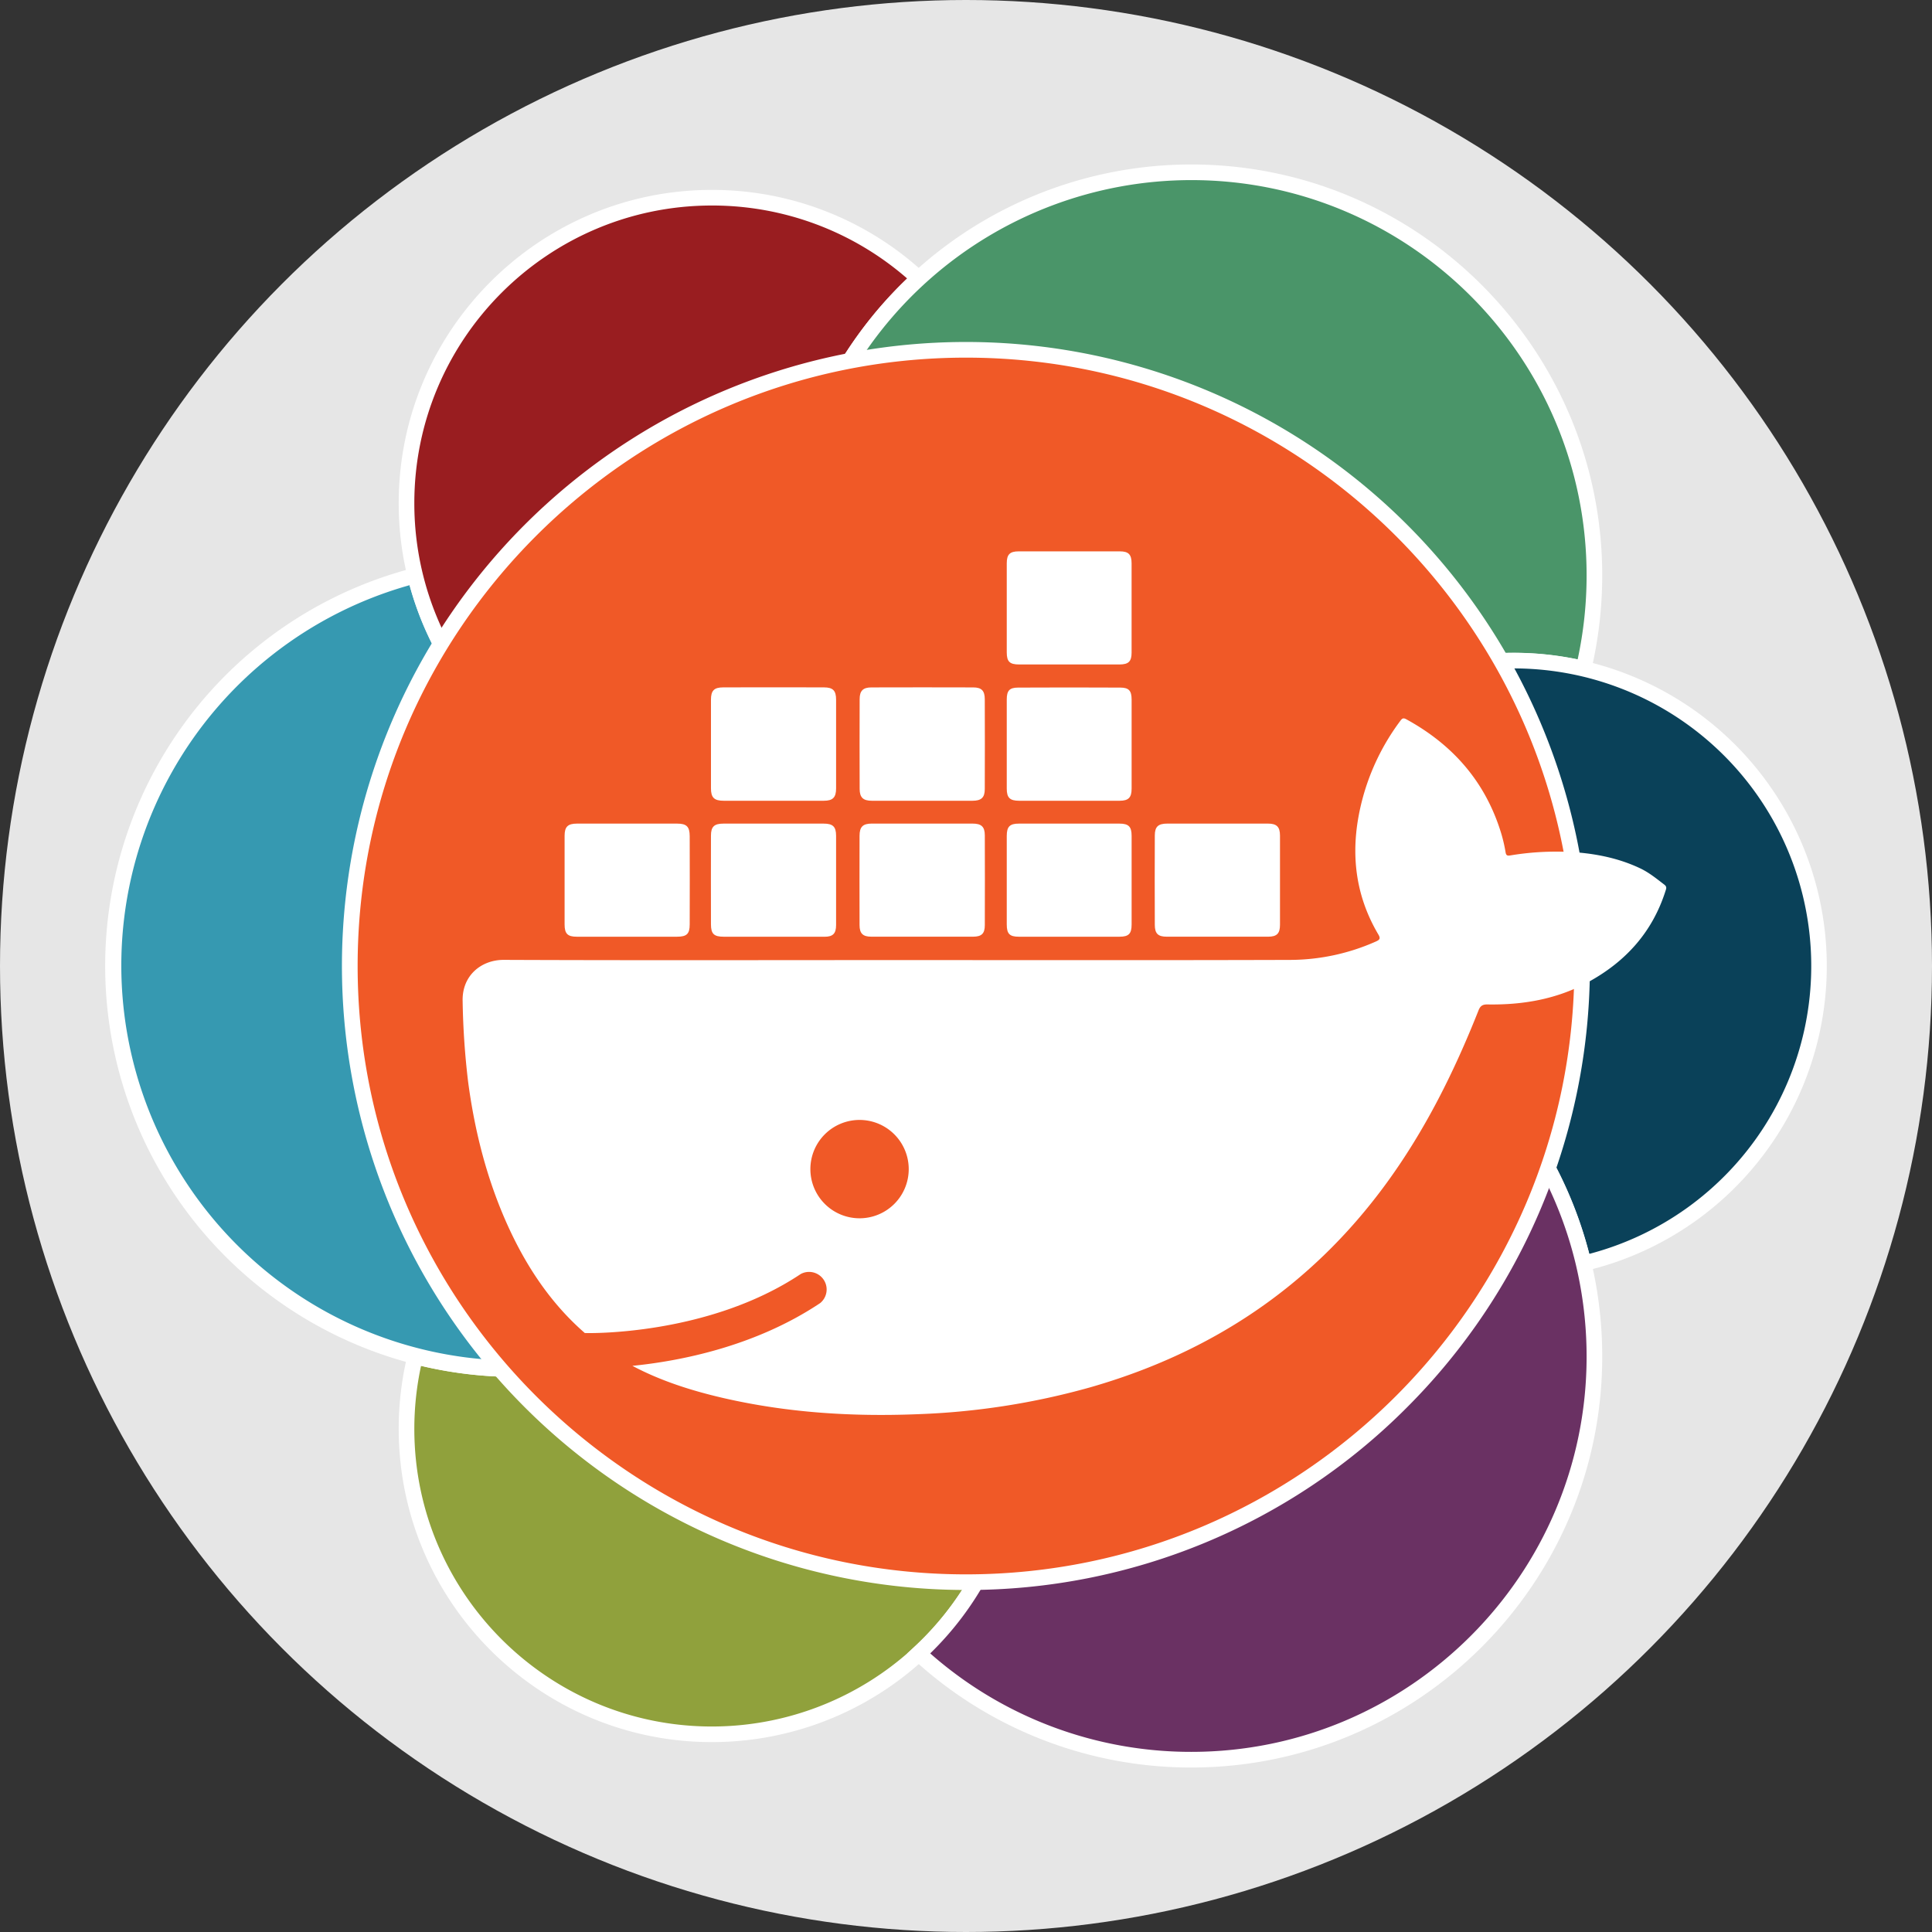
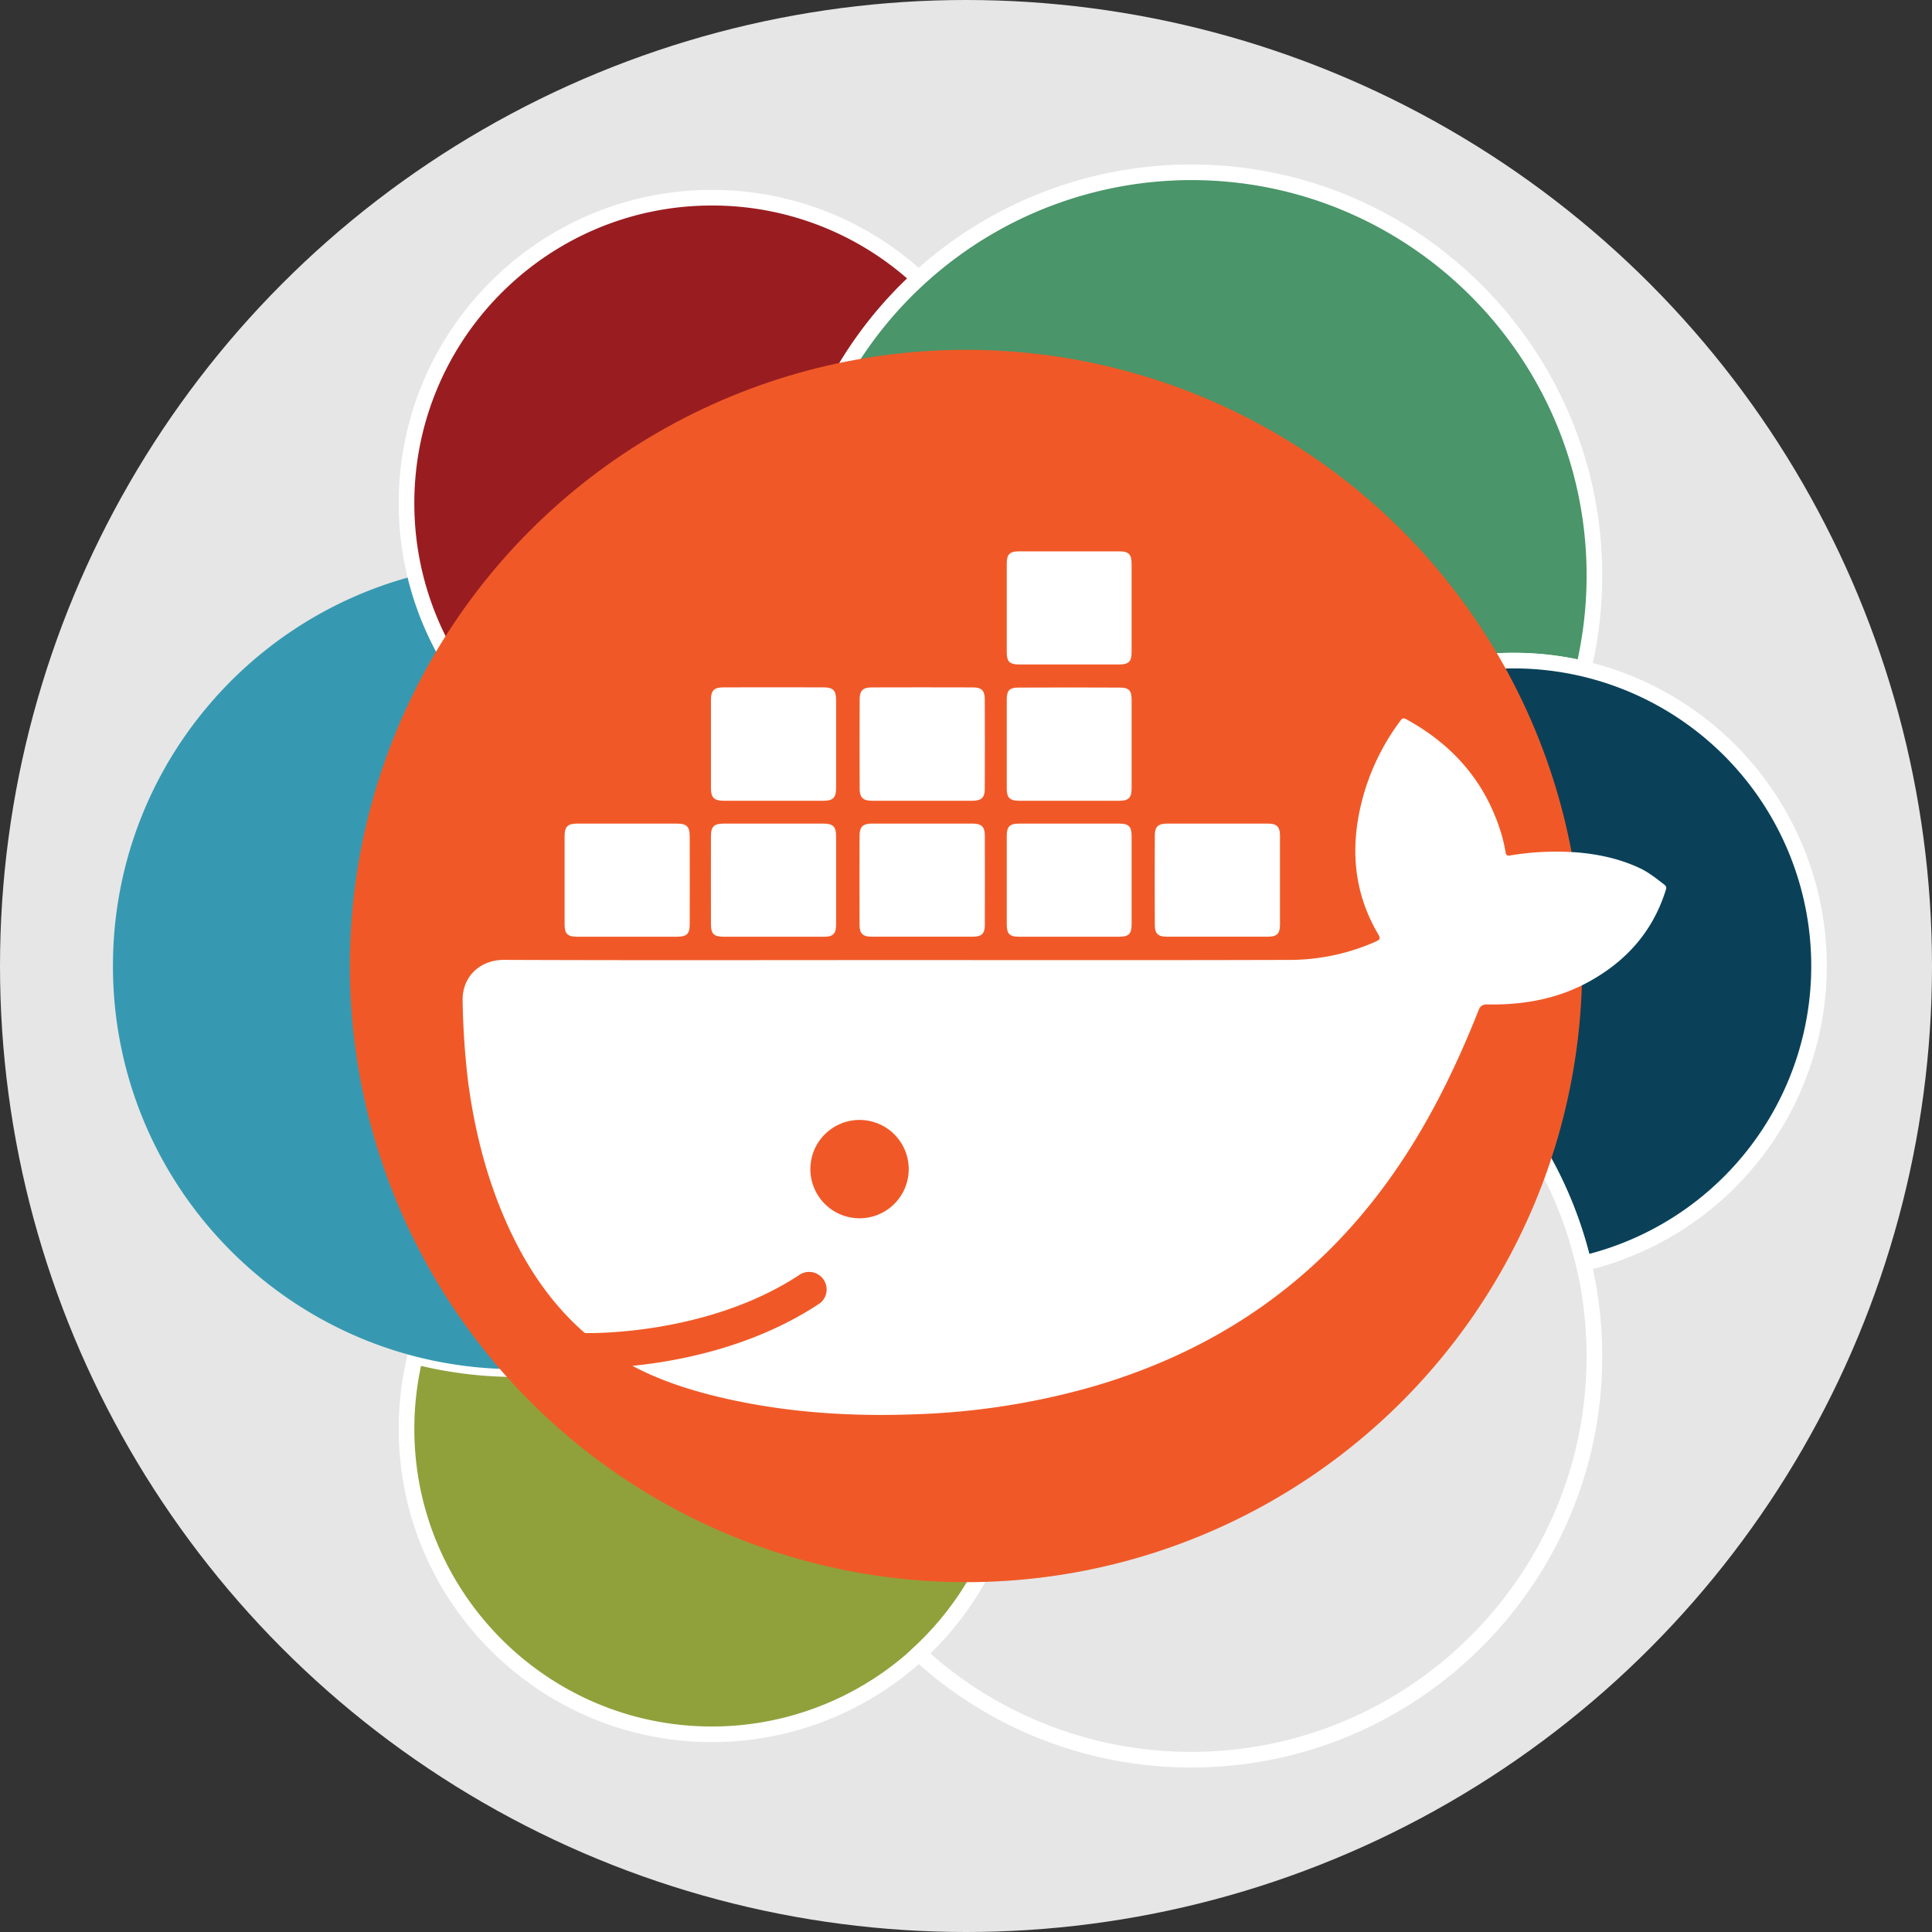
<svg xmlns="http://www.w3.org/2000/svg" viewBox="0 0 989.72 989.72">
  <rect x="0" y="0" width="989.72" height="989.72" fill="#333333" stroke="none" />
  <defs>
    <style>.cls-1{fill:#e6e6e6;}.cls-2{fill:#90a13c;}.cls-3{fill:#fff;}.cls-4{fill:#3699b1;}.cls-5{fill:#991d20;}.cls-6{fill:#4a9569;}.cls-7{fill:#0a4159;}.cls-8{fill:#6a3163;}.cls-9{fill:#f05927;}</style>
  </defs>
  <g id="Layer_2" data-name="Layer 2">
    <g id="Layer_7" data-name="Layer 7">
      <circle class="cls-1" cx="494.86" cy="494.86" r="494.86" />
      <path class="cls-2" d="M521.14,732a156.45,156.45,0,1,1-308.45-37.14A206.79,206.79,0,0,0,443.88,597,156.38,156.38,0,0,1,521.14,732Z" />
      <path class="cls-3" d="M364.69,892.44c-88.47,0-160.44-72-160.44-160.45a160.85,160.85,0,0,1,4.55-38.09l1-3.93,3.92,1a203.6,203.6,0,0,0,50.69,6.39,201.06,201.06,0,0,0,143.89-60,203.48,203.48,0,0,0,32.15-42.31l2-3.52,3.49,2.05a160.47,160.47,0,0,1-81.22,298.86Zm-149-192.73A153.38,153.38,0,0,0,212.25,732c0,84.06,68.38,152.45,152.44,152.45a152.47,152.47,0,0,0,80.6-281.88A211.88,211.88,0,0,1,414,643a209.07,209.07,0,0,1-149.58,62.38A211.59,211.59,0,0,1,215.67,699.71Z" />
      <path class="cls-4" d="M470.88,494.86a206.69,206.69,0,0,1-258.19,200c-89-22.94-154.83-103.78-154.83-200s65.78-177,154.83-200A156.55,156.55,0,0,0,432,399a206.37,206.37,0,0,0,31.57,41.07A206.57,206.57,0,0,1,470.88,494.86Z" />
-       <path class="cls-3" d="M264.37,705.37A210.54,210.54,0,0,1,211.69,291l3.92-1,1,3.93A152.57,152.57,0,0,0,430.24,395.4l3.32-1.59,1.86,3.18a202.14,202.14,0,0,0,31,40.27l.74.75.27,1a210.56,210.56,0,0,1-203,266.35ZM209.82,299.78A202.39,202.39,0,1,0,460,442.14a210.86,210.86,0,0,1-29.57-38,160.66,160.66,0,0,1-165.54-20.82A161.33,161.33,0,0,1,209.82,299.78Z" />
      <path class="cls-5" d="M403.76,294.77A205.6,205.6,0,0,0,432,399a156.47,156.47,0,1,1,38.66-256.39A206,206,0,0,0,403.76,294.77Z" />
      <path class="cls-3" d="M364.69,418.17a158.73,158.73,0,0,1-99.85-34.84,160.07,160.07,0,0,1-60.59-125.6c0-88.47,72-160.45,160.44-160.45a159.94,159.94,0,0,1,108.65,42.4l3.2,2.95-3.2,2.94A202.86,202.86,0,0,0,415,348.49,201,201,0,0,0,435.42,397l2.2,3.76-3.93,1.88A159,159,0,0,1,364.69,418.17Zm0-312.89c-84.06,0-152.44,68.39-152.44,152.45A152.26,152.26,0,0,0,364.69,410.17a151,151,0,0,0,61.63-13,210.33,210.33,0,0,1,38.39-254.51A151.92,151.92,0,0,0,364.69,105.28Z" />
      <path class="cls-6" d="M816.78,294.77a206.67,206.67,0,0,1-5.56,47.77A156.55,156.55,0,0,0,619.08,488.63c-2.92-.12-5.86-.19-8.81-.19A206.86,206.86,0,0,0,559,494.86a206.53,206.53,0,0,1,51.28-406.6C724.32,88.26,816.78,180.71,816.78,294.77Z" />
      <path class="cls-3" d="M559,499l-1-.25A210.54,210.54,0,0,1,610.27,84.26h0c116.07,0,210.51,94.43,210.51,210.51a212,212,0,0,1-5.66,48.69l-.93,3.88-3.88-.91A152.56,152.56,0,0,0,623.08,488.78l-.16,4-4-.17c-2.93-.12-5.84-.18-8.65-.18a203.06,203.06,0,0,0-50.29,6.3ZM610.27,92.26A202.55,202.55,0,0,0,559,490.73a211.52,211.52,0,0,1,51.27-6.29c1.64,0,3.32,0,5,.06A160.58,160.58,0,0,1,808.2,337.77a203.65,203.65,0,0,0,4.58-43C812.78,183.1,721.93,92.26,610.27,92.26Z" />
      <path class="cls-7" d="M931.86,494.86A156.5,156.5,0,0,1,811.22,647.18,206.21,206.21,0,0,0,619.08,488.63a156.45,156.45,0,0,1,312.78,6.23Z" />
      <path class="cls-3" d="M808.25,652l-.92-3.88A202.29,202.29,0,0,0,618.91,492.62l-4-.16.16-4a160.44,160.44,0,1,1,197,162.61Zm-185-167.15a210.71,210.71,0,0,1,190.87,157.5,152.47,152.47,0,1,0-190.87-157.5Z" />
-       <path class="cls-8" d="M816.78,695c0,114.06-92.46,206.51-206.51,206.51A205.76,205.76,0,0,1,470.63,847.1,156.47,156.47,0,0,0,443.88,597a205,205,0,0,0,19.66-47.39,205.85,205.85,0,0,1,146.73-61.2c3,0,5.89.07,8.81.19A206.3,206.3,0,0,1,816.78,695Z" />
-       <path class="cls-3" d="M610.27,905.46A209.87,209.87,0,0,1,467.93,850l-3.21-2.94,3.2-3a152.46,152.46,0,0,0-26.07-243.67l-3.4-2,2-3.43a201.56,201.56,0,0,0,19.27-46.47l.28-1,.73-.74a209.8,209.8,0,0,1,149.58-62.39c2.92,0,5.94.07,9,.19A210.27,210.27,0,0,1,820.78,695C820.78,811,726.34,905.46,610.27,905.46ZM476.53,847a201.88,201.88,0,0,0,133.74,50.44c111.66,0,202.51-90.84,202.51-202.51a203.73,203.73,0,0,0-5.45-46.84A202.29,202.29,0,0,0,618.91,492.62c-2.92-.12-5.83-.18-8.64-.18a201.91,201.91,0,0,0-143.16,59.28,209.4,209.4,0,0,1-17.85,43.88A160.47,160.47,0,0,1,476.53,847Z" />
+       <path class="cls-3" d="M610.27,905.46A209.87,209.87,0,0,1,467.93,850l-3.21-2.94,3.2-3a152.46,152.46,0,0,0-26.07-243.67l-3.4-2,2-3.43a201.56,201.56,0,0,0,19.27-46.47l.28-1,.73-.74a209.8,209.8,0,0,1,149.58-62.39c2.92,0,5.94.07,9,.19A210.27,210.27,0,0,1,820.78,695C820.78,811,726.34,905.46,610.27,905.46M476.53,847a201.88,201.88,0,0,0,133.74,50.44c111.66,0,202.51-90.84,202.51-202.51a203.73,203.73,0,0,0-5.45-46.84A202.29,202.29,0,0,0,618.91,492.62c-2.92-.12-5.83-.18-8.64-.18a201.91,201.91,0,0,0-143.16,59.28,209.4,209.4,0,0,1-17.85,43.88A160.47,160.47,0,0,1,476.53,847Z" />
      <circle class="cls-9" cx="494.86" cy="494.86" r="315.65" />
-       <path class="cls-3" d="M494.86,814.51a319.66,319.66,0,1,1,226-93.63A317.56,317.56,0,0,1,494.86,814.51Zm0-631.3C323,183.21,183.21,323,183.21,494.86S323,806.51,494.86,806.51,806.51,666.7,806.51,494.86,666.7,183.21,494.86,183.21Z" />
      <path class="cls-3" d="M396.26,410.21q-12.74,0-25.47,0c-4.9,0-6.57-1.57-6.58-6.34q0-22.71,0-45.41c0-4.69,1.59-6.32,6.28-6.33q25.77-.08,51.56,0c4.69,0,6.26,1.64,6.26,6.33q0,22.71,0,45.42c0,4.66-1.68,6.32-6.27,6.33C413.45,410.23,404.85,410.21,396.26,410.21Z" />
      <path class="cls-3" d="M472.42,410.21c-8.6,0-17.19,0-25.78,0-4.46,0-6.25-1.67-6.26-6.06q-.08-23,0-46c0-4.25,1.72-6,6-6q26.08-.08,52.17,0c4.3,0,5.92,1.69,5.93,6.06q.09,23,0,46c0,4.38-1.79,6-6.3,6C489.6,410.23,481,410.21,472.42,410.21Z" />
      <path class="cls-3" d="M547.56,410.21q-12.73,0-25.47,0c-4.75,0-6.34-1.54-6.35-6.17q0-22.86,0-45.72c0-4.45,1.35-6.06,5.74-6.08q26.24-.14,52.47,0c4.38,0,5.74,1.67,5.75,6.09q0,22.86,0,45.72c0,4.5-1.61,6.14-6.05,6.16C565,410.23,556.26,410.21,547.56,410.21Z" />
      <path class="cls-3" d="M396.26,479.86q-12.75,0-25.5,0c-5,0-6.54-1.44-6.55-6.3q-.06-22.73,0-45.47c0-4.63,1.68-6.17,6.41-6.17q25.67,0,51.31,0c4.72,0,6.37,1.54,6.38,6.19q0,22.89,0,45.77c0,4.37-1.61,6-5.93,6C413.67,479.88,405,479.86,396.26,479.86Z" />
      <path class="cls-3" d="M472.45,421.91q12.89,0,25.78,0c4.51,0,6.25,1.59,6.27,6q.08,23,0,46c0,4.36-1.65,5.92-6,5.93q-26.08,0-52.17,0c-4.29,0-6-1.64-6-5.94q-.06-22.86,0-45.72c0-4.65,1.71-6.27,6.3-6.28Q459.57,421.9,472.45,421.91Z" />
      <path class="cls-3" d="M623.78,421.91q12.9,0,25.78,0c4.45,0,6.14,1.65,6.15,6.11q0,22.86,0,45.71c0,4.52-1.61,6.11-6.1,6.12q-25.93,0-51.86,0c-4.51,0-6.15-1.55-6.17-6.07q-.09-22.86,0-45.72c0-4.6,1.72-6.14,6.43-6.15Q610.9,421.9,623.78,421.91Z" />
      <path class="cls-3" d="M321,479.86c-8.5,0-17,0-25.5,0-4.73,0-6.26-1.53-6.27-6.25q0-22.73,0-45.46c0-4.63,1.65-6.23,6.34-6.23q25.65,0,51.31,0c4.83,0,6.43,1.52,6.44,6.45q.07,22.58,0,45.16c0,4.92-1.52,6.32-6.52,6.33Q333.88,479.88,321,479.86Z" />
      <path class="cls-3" d="M547.52,340.39q-12.74,0-25.47,0c-4.81,0-6.3-1.47-6.31-6.14q0-22.86,0-45.72c0-4.5,1.59-6.08,6.09-6.08h51.86c4.44,0,6,1.61,6,6.16q0,22.86,0,45.71c0,4.5-1.55,6.05-6.1,6.07C564.91,340.41,556.22,340.38,547.52,340.39Z" />
      <path class="cls-3" d="M547.42,479.86c-8.49,0-17,0-25.47,0-4.75,0-6.2-1.49-6.21-6.24q0-22.69,0-45.4c0-4.74,1.53-6.3,6.19-6.3q25.77,0,51.55,0c4.68,0,6.22,1.54,6.22,6.26q0,22.71,0,45.41c0,4.75-1.48,6.26-6.2,6.27C564.81,479.88,556.12,479.86,547.42,479.86Z" />
      <path class="cls-3" d="M852.61,453.19c-4-3.06-7.85-6.22-12.44-8.39-10.12-4.79-20.86-7.14-31.93-8.1a142.44,142.44,0,0,0-34.57,1.52c-1.55.25-2.12,0-2.4-1.64a77.74,77.74,0,0,0-2.2-9.55c-8-26.39-24.71-45.47-48.68-58.58-1.69-.93-2.25-.24-3.13.95a116.88,116.88,0,0,0-19.2,39.5c-6.52,24.34-5,47.81,8.08,69.89,1.25,2.12.47,2.72-1.32,3.53a108.64,108.64,0,0,1-44.41,9.42c-67.07.21-134.14.09-201.21.09S325.06,492,258,491.72c-11.42,0-21.39,8-21,21.18a396.36,396.36,0,0,0,2.81,41.31c3.4,25.59,9.73,50.36,20.43,73.91,9.57,21,22.11,39.76,39.37,54.78a7.19,7.19,0,0,1,.81,0c.6,0,62.22,1.5,109.79-30.26a9,9,0,0,1,9.95,14.9c-33.4,22.3-71.9,29.72-96.2,32.15,14.64,7.76,30.44,12.77,46.72,16.52,32.52,7.47,65.51,9.57,98.8,8.27a374.58,374.58,0,0,0,88.9-13.75c62.09-17.75,113.07-51.66,151.43-104,20.1-27.41,35.09-57.57,47.57-89.05.91-2.31,2-3.17,4.62-3.13,18.18.32,35.7-2.72,51.8-11.56,19-10.4,32.61-25.44,39.31-46.31C853.48,455.45,854.15,454.37,852.61,453.19ZM440.34,624.1a25.19,25.19,0,1,1,25.18-25.18A25.18,25.18,0,0,1,440.34,624.1Z" />
    </g>
  </g>
</svg>